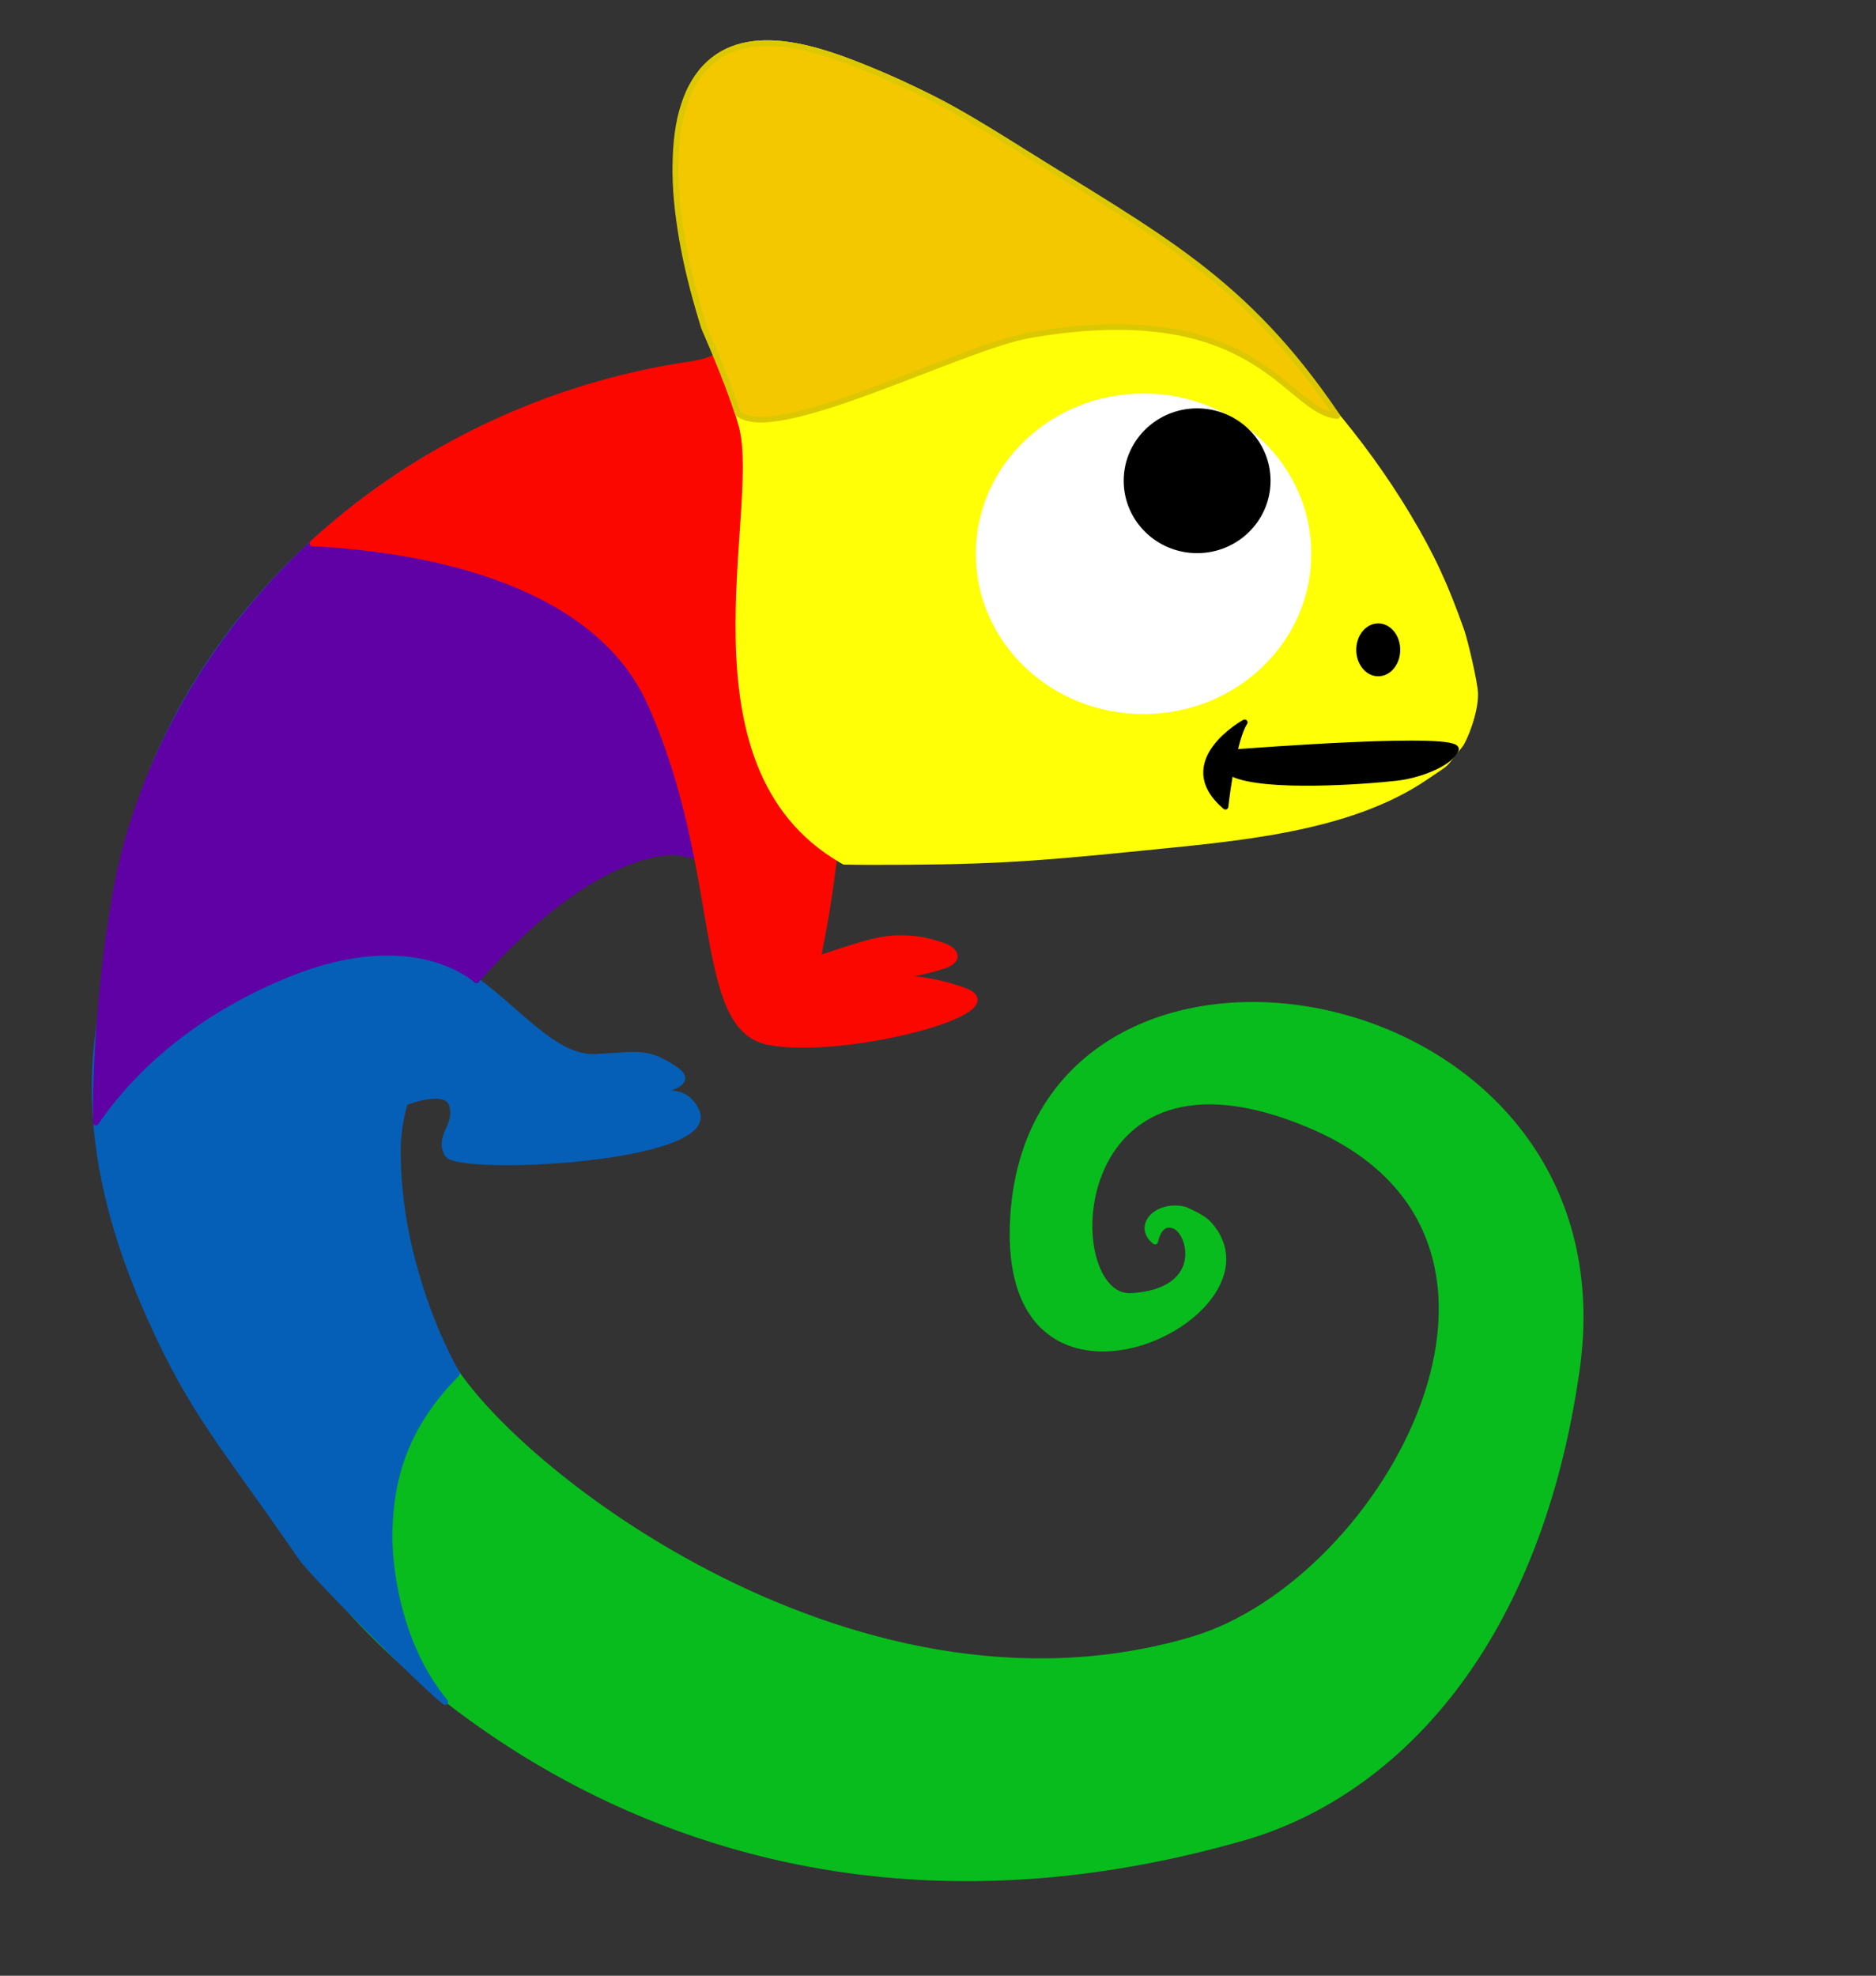
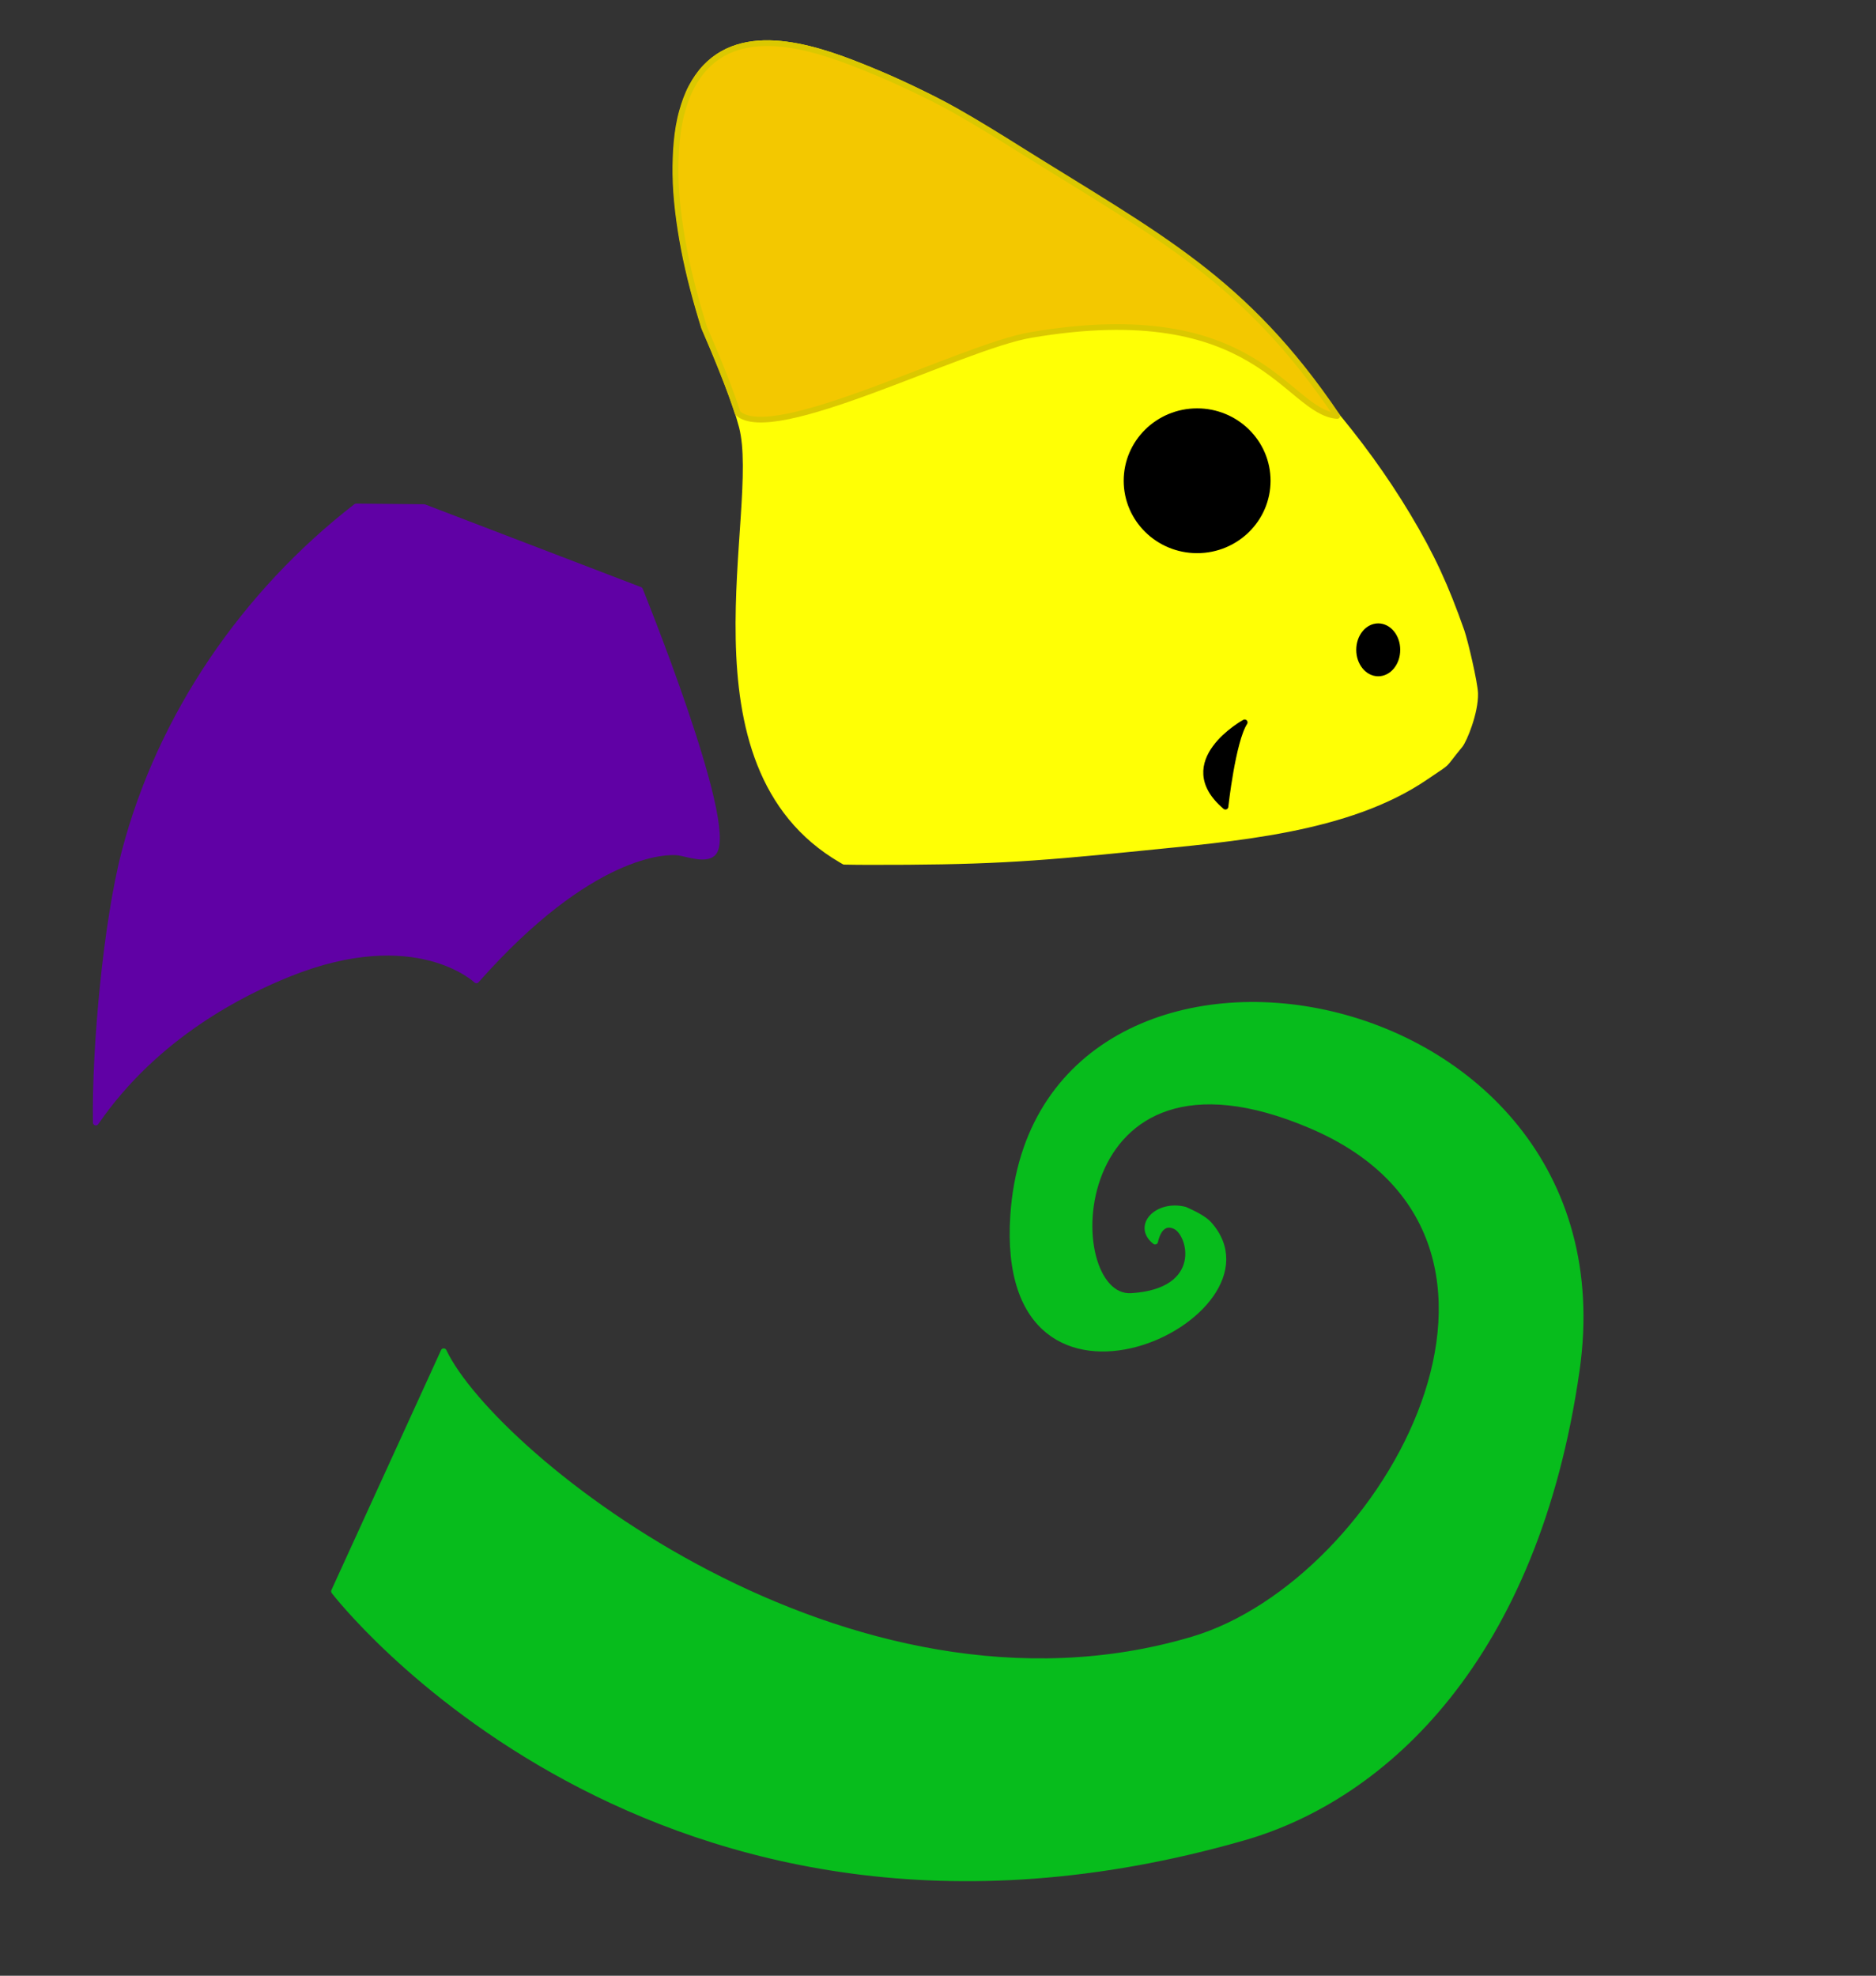
<svg xmlns="http://www.w3.org/2000/svg" xmlns:ns1="http://www.serif.com/" width="100%" height="100%" viewBox="0 0 1187 1250" version="1.1" xml:space="preserve" style="fill-rule:evenodd;clip-rule:evenodd;stroke-linecap:round;stroke-linejoin:round;stroke-miterlimit:1.5;">
  <rect x="0" y="0" width="1187" height="1250" fill="#333333" stroke="none" />
  <g transform="matrix(0.866,0,0,0.922,-648.543,-72.15)">
    <rect id="Plan-de-travail1" ns1:id="Plan de travail1" x="749.111" y="78.274" width="1370.35" height="1355.24" style="fill:none;" />
    <g id="Plan-de-travail11" ns1:id="Plan de travail1">
      <g transform="matrix(1.155,0,0,1.085,-328.533,-121.396)">
        <path d="M1213.52,1038.61L1144.14,1190.41C1144.14,1190.41 1345.45,1453.48 1719.45,1346.16C1809.31,1320.38 1904.37,1231.91 1930.24,1050.47C1966.5,796.208 1588.38,734.81 1573.79,952.616C1563.61,1104.68 1749.53,1015.81 1697.51,958.102C1694.51,954.767 1687.64,951.342 1682.42,949.047C1665.03,944.648 1650.95,959.263 1663.54,969.215C1663.54,969.215 1665.98,954.764 1676.26,959.555C1686.53,964.346 1695.51,1000.7 1648.59,1003.69C1601.67,1006.67 1604.04,828.124 1762.54,896.024C1929.57,967.583 1810.2,1184.38 1687.28,1220.89C1469.69,1285.52 1245.25,1105.33 1213.52,1038.61" style="fill:rgb(7,188,28);stroke:rgb(7,188,28);stroke-width:3.67px;" />
-         <path d="M1285.62,753.43C1280.1,757.571 1274.79,761.985 1269.68,766.574C1259.15,776.038 1238.04,787.05 1227.76,799.454C1259.84,821.219 1282.97,853.896 1310,852.45C1337.05,851.002 1342.36,848.25 1360.52,860.702C1378.67,873.154 1328.71,877.026 1328.71,877.026C1342.56,881.276 1363.59,865.907 1373.39,886.657C1388.02,917.675 1221.63,925.793 1215.72,913.841C1209.81,901.89 1221.93,897.118 1219.01,883.627C1216.34,871.302 1193.01,879.771 1188.99,881.329C1186.15,891.083 1184.52,901.185 1184.51,911.629C1184.48,941.517 1189.55,969.38 1198.51,997.834C1204.5,1016.84 1212.23,1035.38 1221.9,1052.82C1186.96,1087.87 1180.2,1122.06 1179.26,1151.82C1178.63,1171.68 1183.46,1222.99 1214.5,1260.42C1202.97,1252.22 1131.31,1180.52 1123.37,1169.02C1072.87,1095.81 1055.33,1078.53 1028.09,1018.13C1002.01,960.307 986.304,898.354 995.227,835.859C1004.04,774.146 1009.5,712.624 1035.84,655.935C1071.72,578.737 1131.85,515.887 1204.19,473.042L1204.19,753.43L1285.62,753.43Z" style="fill:rgb(5,95,182);stroke:rgb(5,95,182);stroke-width:3.67px;" />
        <path d="M1384.46,722.954C1380.28,728.708 1367.71,723.972 1362.1,723.155C1354.81,722.092 1306.55,722.199 1234.2,803.994C1234.2,803.994 1196.06,767.55 1115.63,799.881C1087.14,811.334 1031.71,838.313 993.472,893.936C992.675,847.084 999.996,767.445 1011.55,723.129C1034.09,636.654 1087.52,559.041 1158.13,504.33L1201.15,504.75L1337.69,557.028C1337.69,557.028 1397.63,704.81 1384.46,722.954Z" style="fill:rgb(96,1,165);stroke:rgb(96,1,165);stroke-width:3.67px;" />
-         <path d="M1395.99,394.674C1401.16,394.995 1406.3,396.047 1411.26,397.538C1419.99,400.165 1425.06,409.741 1427.03,417.774C1431.43,435.625 1427.79,455.676 1428.53,473.781C1429.24,491.101 1430.78,506.95 1436.03,523.647C1442.38,543.852 1454.42,562.005 1458.49,582.982C1465.95,621.526 1466.31,659.529 1463.33,698.567C1461.8,718.697 1458.66,742.761 1455.31,762.923C1453.83,771.851 1452.08,780.734 1450.34,789.614C1454.5,789.448 1458.39,787.528 1462.37,786.315C1476.02,782.155 1488.21,777.327 1502.65,777.362C1506.89,777.372 1511.16,777.628 1515.35,778.357C1519.94,779.155 1524.45,780.396 1528.85,781.921C1538.88,785.396 1539.76,791.636 1529.65,794.835C1516.63,798.951 1506.27,800.783 1492.72,802.702C1484.63,803.849 1478.72,804.462 1478.72,804.462C1478.72,804.462 1483.9,803.14 1492.72,802.702C1504.23,802.132 1521.93,803.066 1542.42,810.4C1578.62,823.357 1465.05,852.327 1418.84,842.976C1372.63,833.625 1391.72,735.76 1344.47,629.415C1309.9,551.602 1203.07,531.395 1130.52,527.607C1176.58,485.387 1231.71,453.228 1290.9,433.303C1314.62,425.318 1339.08,419.259 1363.81,415.342C1376.2,413.38 1381.01,413.045 1391.56,406.267C1396.38,403.174 1397.66,400.149 1395.99,394.674" style="fill:rgb(252,7,0);stroke:rgb(252,7,0);stroke-width:3.67px;" />
        <g>
          <g transform="matrix(1.036,0,0,1,-66.657,0)">
            <path d="M1480.27,729.01C1479.68,728.65 1479.09,728.29 1478.49,727.927C1378.9,667.878 1431.11,506.682 1417.78,453.835C1413.95,438.658 1404.91,415.071 1394.92,391.151C1390.03,374.803 1385.62,357.819 1382.61,341.349C1379.86,326.324 1377.64,309.323 1377.5,294.005C1377.38,281.37 1378.13,266.663 1381.58,254.177C1383.01,248.987 1384.74,243.824 1387.18,239.026C1389.46,234.543 1392.26,230.252 1395.65,226.538C1421.64,198.102 1467.17,215.983 1495.98,228.236C1504.99,232.066 1513.88,236.189 1522.64,240.553C1531.4,244.916 1540.1,249.437 1548.53,254.408C1561.12,261.832 1573.43,269.738 1585.67,277.718C1678.6,338.265 1767.96,412.785 1824.23,509.945C1839.11,535.643 1847.59,555.023 1857.14,583.119C1859.26,589.356 1865.28,615.894 1865.44,622.572C1865.73,634.661 1858.67,652.209 1856.22,655.283C1844.14,670.43 1851.3,664.08 1835.46,675.337C1787.66,709.317 1717.24,714.356 1660.16,720.397C1592.12,727.599 1563.43,729.251 1495,729.174C1490.09,729.168 1485.18,729.111 1480.27,729.01" style="fill:rgb(255,255,5);stroke:rgb(255,255,5);stroke-width:3.6px;" />
          </g>
          <g transform="matrix(1,0,0,1,1.311,-8.522)">
-             <ellipse cx="1654.93" cy="542.773" rx="104.294" ry="99.552" style="fill:white;stroke:white;stroke-width:3.67px;" />
-           </g>
+             </g>
          <path d="M1720.18,640.877C1720.18,640.877 1674.76,665.893 1708.02,694.14C1708.02,694.14 1712.55,652.703 1720.18,640.877Z" style="stroke:black;stroke-width:3.67px;" />
          <g transform="matrix(1,0,0,1,-8.353,7.193)">
            <ellipse cx="1698.47" cy="480.866" rx="44.615" ry="43.951" style="stroke:black;stroke-width:3.67px;" />
          </g>
-           <path d="M1853.76,658.309C1858.58,648.569 1722.27,659.209 1714.6,659.697C1706.93,660.184 1692.58,664.139 1712.86,673.448C1733.13,682.756 1795.88,678.307 1816.91,675.856C1828.62,674.491 1848.95,668.048 1853.76,658.309Z" style="stroke:black;stroke-width:3.67px;" />
          <ellipse cx="1804.69" cy="594.987" rx="12.075" ry="14.892" style="stroke:black;stroke-width:3.67px;" />
          <g transform="matrix(1.04,0,0,1,-72.461,0)">
            <path d="M1415.34,445.217C1410.78,430.463 1403.17,410.921 1394.92,391.151C1390.03,374.803 1385.62,357.819 1382.61,341.349C1379.86,326.324 1377.64,309.323 1377.5,294.005C1377.38,281.37 1378.13,266.663 1381.58,254.177C1383.01,248.987 1384.74,243.824 1387.18,239.026C1389.46,234.543 1392.26,230.252 1395.65,226.538C1421.64,198.102 1467.17,215.983 1495.98,228.236C1504.99,232.066 1513.88,236.189 1522.64,240.553C1531.4,244.916 1540.1,249.437 1548.53,254.408C1561.12,261.832 1573.43,269.738 1585.67,277.718C1671.72,333.78 1723.48,360.198 1779.97,447.099C1748.88,444.453 1732.32,371.294 1593.59,395.88C1551.33,403.368 1436.49,465.955 1415.34,445.217Z" style="fill:rgb(243,200,0);stroke:rgb(219,200,0);stroke-width:3.59px;" />
          </g>
        </g>
      </g>
    </g>
  </g>
</svg>